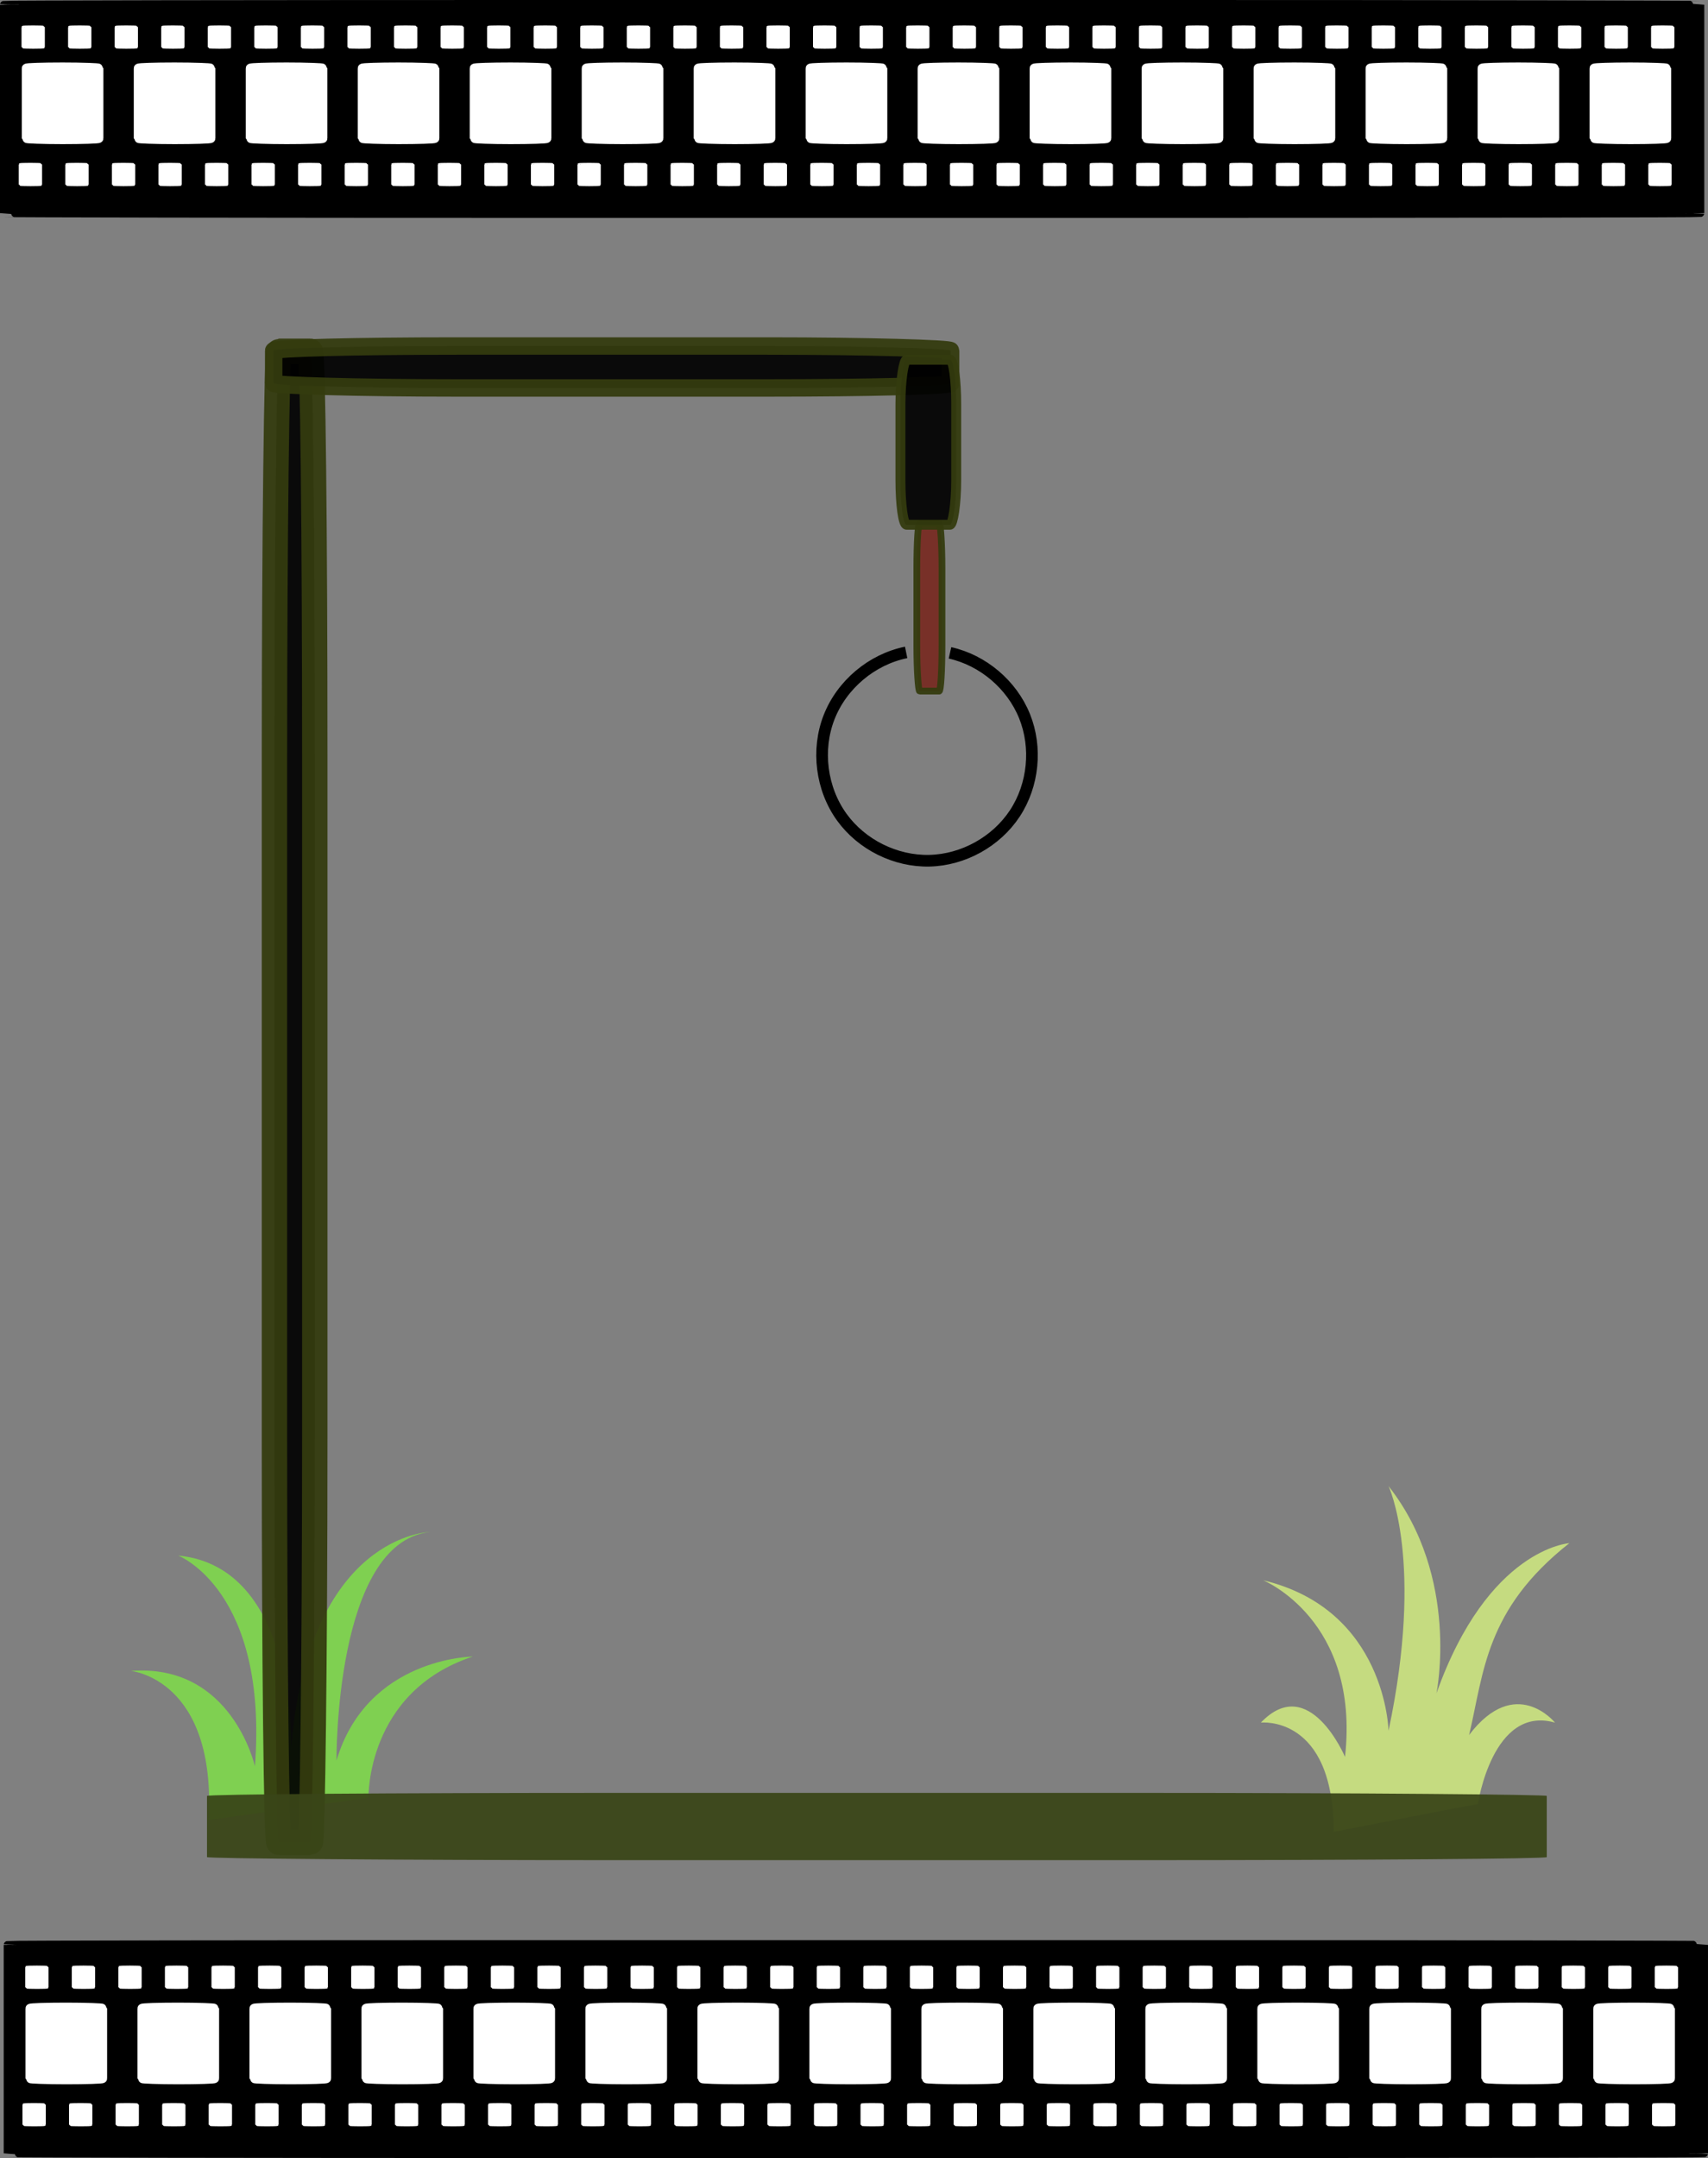
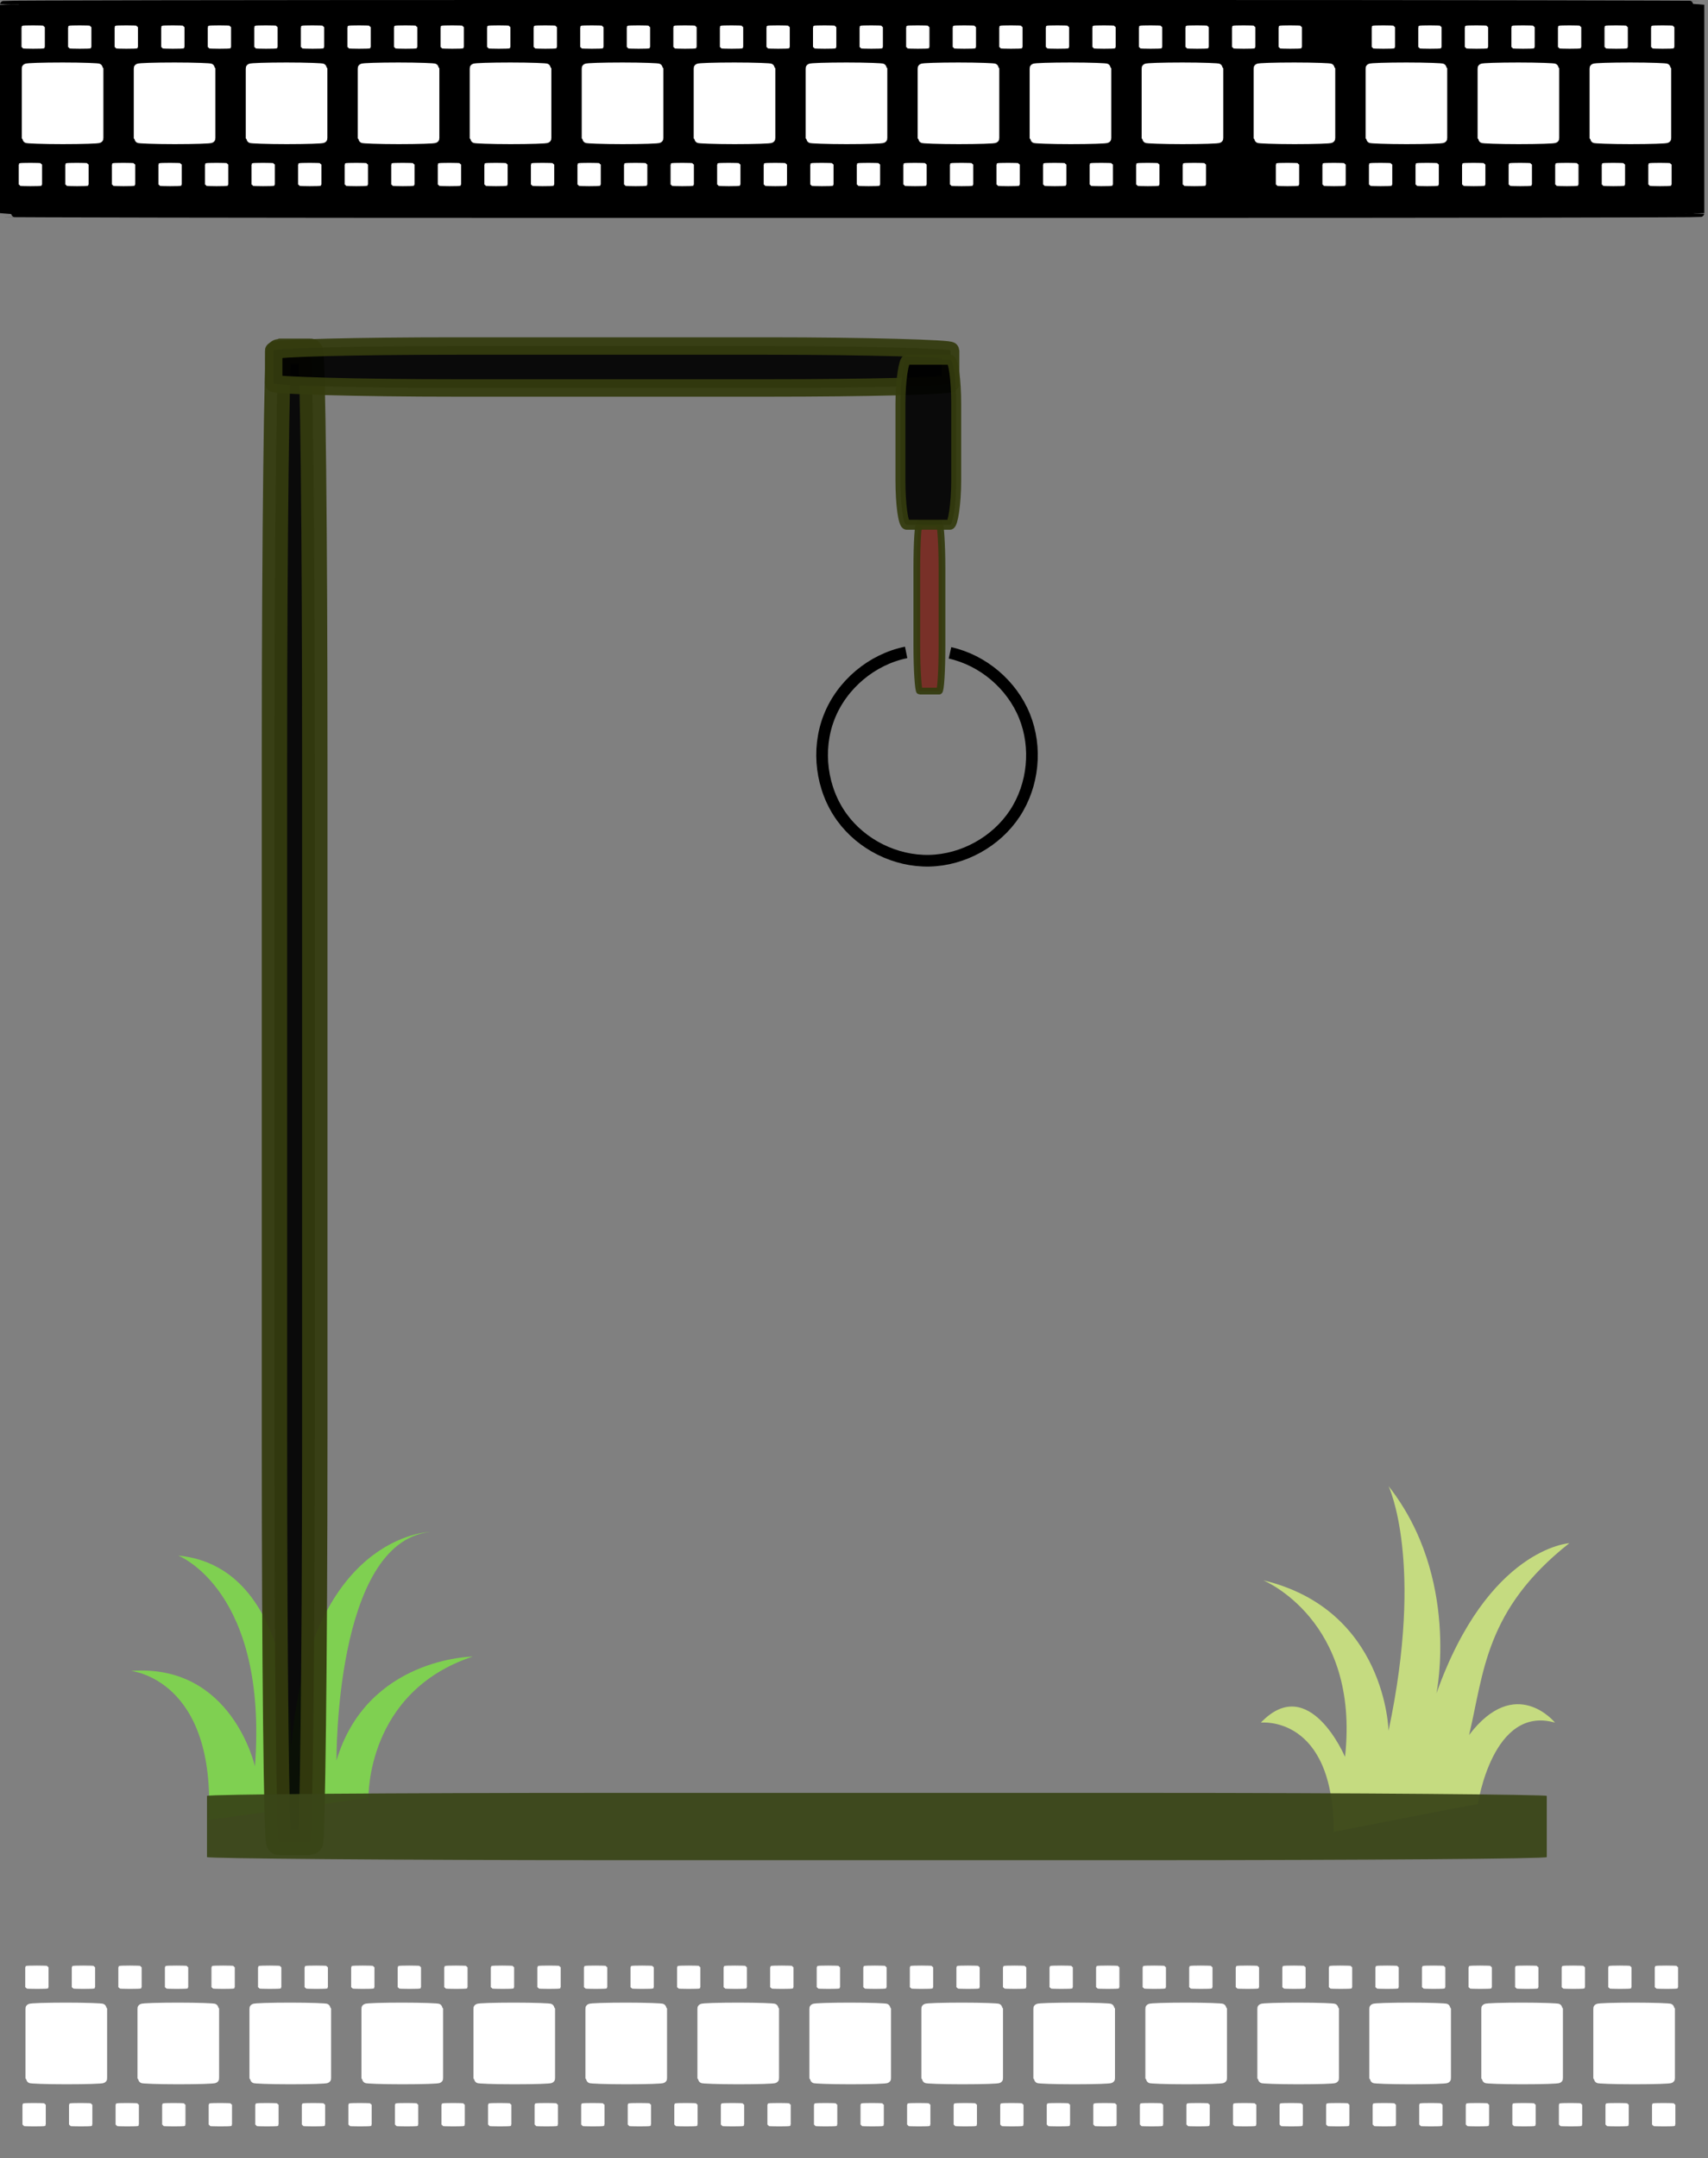
<svg xmlns="http://www.w3.org/2000/svg" xmlns:ns1="http://www.inkscape.org/namespaces/inkscape" xmlns:ns2="http://sodipodi.sourceforge.net/DTD/sodipodi-0.dtd" width="146.499mm" height="185.003mm" viewBox="0 0 146.499 185.003" version="1.1" id="svg21353" ns1:version="0.92.4 (5da689c313, 2019-01-14)" ns2:docname="hangman_start_hollywood.svg">
  <rect x="0" y="0" width="146.499" height="185.003" fill="#808080" stroke="none" />
  <defs id="defs21347">
    <ns1:path-effect effect="spiro" id="path-effect830" is_visible="true" />
    <ns1:path-effect effect="spiro" id="path-effect917" is_visible="true" />
  </defs>
  <ns2:namedview id="base" pagecolor="#ffffff" bordercolor="#666666" borderopacity="1.0" ns1:pageopacity="0.0" ns1:pageshadow="2" ns1:zoom="0.96" ns1:cx="323.46758" ns1:cy="354.64633" ns1:document-units="mm" ns1:current-layer="layer9" showgrid="false" ns1:window-width="1920" ns1:window-height="991" ns1:window-x="-9" ns1:window-y="-9" ns1:window-maximized="1" />
  <g ns1:label="Layer 1" ns1:groupmode="layer" id="layer1" transform="translate(-31.443,-55.156)">
    <g transform="matrix(0.156,0,0,0.105,-172.375,112.144)" id="Leaf_3" style="fill:#7fd051;fill-opacity:1">
      <g id="g6740" style="fill:#7fd051;fill-opacity:1">
        <path ns1:connector-curvature="0" class="st16" d="m 1509.13,925.05 c 0,0 -1.39,-86.47 57.32,-115.29 0,0 -58.09,0.8 -74.91,84.87 0,0 -1.07,-178.01 51.24,-186.55 0,0 -66.61,1.87 -76.22,176.95 0,0 3.38,-148.54 -62.06,-157.73 0,0 49.5,28.29 42.2,172.14 0,0 -12.63,-84.34 -68.15,-77.93 0,0 46.97,6.41 42.7,121.7 z" id="path6738" style="fill:#7fd051;fill-opacity:1" />
      </g>
    </g>
    <g transform="matrix(0.152,0,0,0.131,-71.184,88.642)" id="Leaf_4" style="fill:#c5db80;fill-opacity:1">
      <g id="g6735" style="fill:#c5db80;fill-opacity:1">
        <path ns1:connector-curvature="0" class="st15" d="m 1560.73,754.25 c 0,0 -45.78,3.2 -74.97,98.21 0,0 13.52,-75.8 -27.05,-135.58 0,0 20.28,49.11 0,160.13 0,0 -1.33,-79.27 -70.72,-98.48 0,0 54.71,25.89 46.17,115.56 0,0 -20.25,-55.51 -47.49,-22.42 0,0 41.08,-5.34 41.08,71.53 l 68.95,-15.58 v 0 l 12.42,-2.56 c 0,0 8.3,-65.12 43.53,-53.38 0,0 -22.22,-31.9 -48.47,8.07 v 0 c 8.36,-40.66 8.98,-82 56.55,-125.5 z" id="path6733" style="fill:#c5db80;fill-opacity:1" />
      </g>
    </g>
    <rect style="opacity:1;fill:#000000;fill-opacity:1;stroke:#000000;stroke-width:0.665;stroke-miterlimit:4;stroke-dasharray:none;stroke-opacity:1" id="rect1960" width="145.515" height="18.014" x="31.775" y="55.488" rx="47.1" ry="0.074" />
    <rect style="opacity:1;fill:#ffffff;fill-opacity:1;stroke:#ffffff;stroke-width:0.795;stroke-miterlimit:4;stroke-dasharray:none;stroke-opacity:1" id="rect2575" width="6.205" height="6.205" x="33.709" y="60.91" rx="49.233" ry="0.101" />
    <rect ry="0.101" rx="49.233" y="60.91" x="43.315" height="6.205" width="6.205" id="rect2583" style="opacity:1;fill:#ffffff;fill-opacity:1;stroke:#ffffff;stroke-width:0.795;stroke-miterlimit:4;stroke-dasharray:none;stroke-opacity:1" />
    <rect style="opacity:1;fill:#ffffff;fill-opacity:1;stroke:#ffffff;stroke-width:0.795;stroke-miterlimit:4;stroke-dasharray:none;stroke-opacity:1" id="rect2575-3" width="6.205" height="6.205" x="52.92" y="60.91" rx="49.233" ry="0.101" />
    <rect ry="0.101" rx="49.233" y="60.91" x="62.525" height="6.205" width="6.205" id="rect2583-4" style="opacity:1;fill:#ffffff;fill-opacity:1;stroke:#ffffff;stroke-width:0.795;stroke-miterlimit:4;stroke-dasharray:none;stroke-opacity:1" />
    <rect style="opacity:1;fill:#ffffff;fill-opacity:1;stroke:#ffffff;stroke-width:0.795;stroke-miterlimit:4;stroke-dasharray:none;stroke-opacity:1" id="rect2575-7" width="6.205" height="6.205" x="72.13" y="60.91" rx="49.233" ry="0.101" />
    <rect ry="0.101" rx="49.233" y="60.91" x="81.736" height="6.205" width="6.205" id="rect2583-8" style="opacity:1;fill:#ffffff;fill-opacity:1;stroke:#ffffff;stroke-width:0.795;stroke-miterlimit:4;stroke-dasharray:none;stroke-opacity:1" />
    <rect style="opacity:1;fill:#ffffff;fill-opacity:1;stroke:#ffffff;stroke-width:0.795;stroke-miterlimit:4;stroke-dasharray:none;stroke-opacity:1" id="rect2575-3-3" width="6.205" height="6.205" x="91.341" y="60.91" rx="49.233" ry="0.101" />
    <rect ry="0.101" rx="49.233" y="60.91" x="100.946" height="6.205" width="6.205" id="rect2583-4-4" style="opacity:1;fill:#ffffff;fill-opacity:1;stroke:#ffffff;stroke-width:0.795;stroke-miterlimit:4;stroke-dasharray:none;stroke-opacity:1" />
    <rect style="opacity:1;fill:#ffffff;fill-opacity:1;stroke:#ffffff;stroke-width:0.795;stroke-miterlimit:4;stroke-dasharray:none;stroke-opacity:1" id="rect2575-5" width="6.205" height="6.205" x="110.551" y="60.91" rx="49.233" ry="0.101" />
    <rect ry="0.101" rx="49.233" y="60.91" x="120.157" height="6.205" width="6.205" id="rect2583-3" style="opacity:1;fill:#ffffff;fill-opacity:1;stroke:#ffffff;stroke-width:0.795;stroke-miterlimit:4;stroke-dasharray:none;stroke-opacity:1" />
    <rect style="opacity:1;fill:#ffffff;fill-opacity:1;stroke:#ffffff;stroke-width:0.795;stroke-miterlimit:4;stroke-dasharray:none;stroke-opacity:1" id="rect2575-3-1" width="6.205" height="6.205" x="129.762" y="60.91" rx="49.233" ry="0.101" />
    <rect ry="0.101" rx="49.233" y="60.91" x="139.367" height="6.205" width="6.205" id="rect2583-4-3" style="opacity:1;fill:#ffffff;fill-opacity:1;stroke:#ffffff;stroke-width:0.795;stroke-miterlimit:4;stroke-dasharray:none;stroke-opacity:1" />
    <rect style="opacity:1;fill:#ffffff;fill-opacity:1;stroke:#ffffff;stroke-width:0.795;stroke-miterlimit:4;stroke-dasharray:none;stroke-opacity:1" id="rect2575-5-6" width="6.205" height="6.205" x="148.972" y="60.91" rx="49.233" ry="0.101" />
    <rect ry="0.101" rx="49.233" y="60.91" x="158.578" height="6.205" width="6.205" id="rect2583-3-8" style="opacity:1;fill:#ffffff;fill-opacity:1;stroke:#ffffff;stroke-width:0.795;stroke-miterlimit:4;stroke-dasharray:none;stroke-opacity:1" />
    <rect style="opacity:1;fill:#ffffff;fill-opacity:1;stroke:#ffffff;stroke-width:0.227;stroke-miterlimit:4;stroke-dasharray:none;stroke-opacity:1" id="rect2575-4" width="1.773" height="1.773" x="33.402" y="57.449" rx="14.067" ry="0.029" />
    <rect ry="0.029" rx="14.067" y="57.449" x="37.395" height="1.773" width="1.773" id="rect2583-9" style="opacity:1;fill:#ffffff;fill-opacity:1;stroke:#ffffff;stroke-width:0.227;stroke-miterlimit:4;stroke-dasharray:none;stroke-opacity:1" />
    <rect style="opacity:1;fill:#ffffff;fill-opacity:1;stroke:#ffffff;stroke-width:0.227;stroke-miterlimit:4;stroke-dasharray:none;stroke-opacity:1" id="rect2575-4-3" width="1.773" height="1.773" x="41.389" y="57.449" rx="14.067" ry="0.029" />
    <rect ry="0.029" rx="14.067" y="57.449" x="45.382" height="1.773" width="1.773" id="rect2583-9-3" style="opacity:1;fill:#ffffff;fill-opacity:1;stroke:#ffffff;stroke-width:0.227;stroke-miterlimit:4;stroke-dasharray:none;stroke-opacity:1" />
    <rect style="opacity:1;fill:#ffffff;fill-opacity:1;stroke:#ffffff;stroke-width:0.227;stroke-miterlimit:4;stroke-dasharray:none;stroke-opacity:1" id="rect2575-4-6" width="1.773" height="1.773" x="49.376" y="57.449" rx="14.067" ry="0.029" />
    <rect ry="0.029" rx="14.067" y="57.449" x="53.369" height="1.773" width="1.773" id="rect2583-9-8" style="opacity:1;fill:#ffffff;fill-opacity:1;stroke:#ffffff;stroke-width:0.227;stroke-miterlimit:4;stroke-dasharray:none;stroke-opacity:1" />
    <rect style="opacity:1;fill:#ffffff;fill-opacity:1;stroke:#ffffff;stroke-width:0.227;stroke-miterlimit:4;stroke-dasharray:none;stroke-opacity:1" id="rect2575-4-9" width="1.773" height="1.773" x="65.349" y="57.449" rx="14.067" ry="0.029" />
    <rect ry="0.029" rx="14.067" y="57.449" x="69.343" height="1.773" width="1.773" id="rect2583-9-9" style="opacity:1;fill:#ffffff;fill-opacity:1;stroke:#ffffff;stroke-width:0.227;stroke-miterlimit:4;stroke-dasharray:none;stroke-opacity:1" />
    <rect style="opacity:1;fill:#ffffff;fill-opacity:1;stroke:#ffffff;stroke-width:0.227;stroke-miterlimit:4;stroke-dasharray:none;stroke-opacity:1" id="rect2575-4-2" width="1.773" height="1.773" x="73.336" y="57.449" rx="14.067" ry="0.029" />
    <rect ry="0.029" rx="14.067" y="57.449" x="81.323" height="1.773" width="1.773" id="rect2583-9-39" style="opacity:1;fill:#ffffff;fill-opacity:1;stroke:#ffffff;stroke-width:0.227;stroke-miterlimit:4;stroke-dasharray:none;stroke-opacity:1" />
    <rect style="opacity:1;fill:#ffffff;fill-opacity:1;stroke:#ffffff;stroke-width:0.227;stroke-miterlimit:4;stroke-dasharray:none;stroke-opacity:1" id="rect2575-4-4" width="1.773" height="1.773" x="57.362" y="57.449" rx="14.067" ry="0.029" />
    <rect ry="0.029" rx="14.067" y="57.449" x="61.356" height="1.773" width="1.773" id="rect2583-9-95" style="opacity:1;fill:#ffffff;fill-opacity:1;stroke:#ffffff;stroke-width:0.227;stroke-miterlimit:4;stroke-dasharray:none;stroke-opacity:1" />
    <rect style="opacity:1;fill:#ffffff;fill-opacity:1;stroke:#ffffff;stroke-width:0.227;stroke-miterlimit:4;stroke-dasharray:none;stroke-opacity:1" id="rect2575-4-63" width="1.773" height="1.773" x="85.317" y="57.449" rx="14.067" ry="0.029" />
    <rect ry="0.029" rx="14.067" y="57.449" x="77.33" height="1.773" width="1.773" id="rect2583-9-5" style="opacity:1;fill:#ffffff;fill-opacity:1;stroke:#ffffff;stroke-width:0.227;stroke-miterlimit:4;stroke-dasharray:none;stroke-opacity:1" />
    <rect ry="0.101" rx="49.233" y="60.91" x="168.183" height="6.205" width="6.205" id="rect2583-3-8-7" style="opacity:1;fill:#ffffff;fill-opacity:1;stroke:#ffffff;stroke-width:0.795;stroke-miterlimit:4;stroke-dasharray:none;stroke-opacity:1" />
    <rect style="opacity:1;fill:#ffffff;fill-opacity:1;stroke:#ffffff;stroke-width:0.227;stroke-miterlimit:4;stroke-dasharray:none;stroke-opacity:1" id="rect2575-4-5" width="1.773" height="1.773" x="89.31" y="57.449" rx="14.067" ry="0.029" />
    <rect ry="0.029" rx="14.067" y="57.449" x="93.303" height="1.773" width="1.773" id="rect2583-9-83" style="opacity:1;fill:#ffffff;fill-opacity:1;stroke:#ffffff;stroke-width:0.227;stroke-miterlimit:4;stroke-dasharray:none;stroke-opacity:1" />
    <rect style="opacity:1;fill:#ffffff;fill-opacity:1;stroke:#ffffff;stroke-width:0.227;stroke-miterlimit:4;stroke-dasharray:none;stroke-opacity:1" id="rect2575-4-3-3" width="1.773" height="1.773" x="97.297" y="57.449" rx="14.067" ry="0.029" />
    <rect ry="0.029" rx="14.067" y="57.449" x="101.29" height="1.773" width="1.773" id="rect2583-9-3-5" style="opacity:1;fill:#ffffff;fill-opacity:1;stroke:#ffffff;stroke-width:0.227;stroke-miterlimit:4;stroke-dasharray:none;stroke-opacity:1" />
    <rect style="opacity:1;fill:#ffffff;fill-opacity:1;stroke:#ffffff;stroke-width:0.227;stroke-miterlimit:4;stroke-dasharray:none;stroke-opacity:1" id="rect2575-4-6-6" width="1.773" height="1.773" x="105.284" y="57.449" rx="14.067" ry="0.029" />
    <rect ry="0.029" rx="14.067" y="57.449" x="109.277" height="1.773" width="1.773" id="rect2583-9-8-3" style="opacity:1;fill:#ffffff;fill-opacity:1;stroke:#ffffff;stroke-width:0.227;stroke-miterlimit:4;stroke-dasharray:none;stroke-opacity:1" />
    <rect style="opacity:1;fill:#ffffff;fill-opacity:1;stroke:#ffffff;stroke-width:0.227;stroke-miterlimit:4;stroke-dasharray:none;stroke-opacity:1" id="rect2575-4-9-6" width="1.773" height="1.773" x="121.257" y="57.449" rx="14.067" ry="0.029" />
    <rect ry="0.029" rx="14.067" y="57.449" x="125.251" height="1.773" width="1.773" id="rect2583-9-9-0" style="opacity:1;fill:#ffffff;fill-opacity:1;stroke:#ffffff;stroke-width:0.227;stroke-miterlimit:4;stroke-dasharray:none;stroke-opacity:1" />
    <rect style="opacity:1;fill:#ffffff;fill-opacity:1;stroke:#ffffff;stroke-width:0.227;stroke-miterlimit:4;stroke-dasharray:none;stroke-opacity:1" id="rect2575-4-2-3" width="1.773" height="1.773" x="129.244" y="57.449" rx="14.067" ry="0.029" />
    <rect ry="0.029" rx="14.067" y="57.449" x="137.231" height="1.773" width="1.773" id="rect2583-9-39-2" style="opacity:1;fill:#ffffff;fill-opacity:1;stroke:#ffffff;stroke-width:0.227;stroke-miterlimit:4;stroke-dasharray:none;stroke-opacity:1" />
    <rect style="opacity:1;fill:#ffffff;fill-opacity:1;stroke:#ffffff;stroke-width:0.227;stroke-miterlimit:4;stroke-dasharray:none;stroke-opacity:1" id="rect2575-4-4-5" width="1.773" height="1.773" x="113.271" y="57.449" rx="14.067" ry="0.029" />
    <rect ry="0.029" rx="14.067" y="57.449" x="117.264" height="1.773" width="1.773" id="rect2583-9-95-7" style="opacity:1;fill:#ffffff;fill-opacity:1;stroke:#ffffff;stroke-width:0.227;stroke-miterlimit:4;stroke-dasharray:none;stroke-opacity:1" />
    <rect style="opacity:1;fill:#ffffff;fill-opacity:1;stroke:#ffffff;stroke-width:0.227;stroke-miterlimit:4;stroke-dasharray:none;stroke-opacity:1" id="rect2575-4-63-4" width="1.773" height="1.773" x="141.225" y="57.449" rx="14.067" ry="0.029" />
    <rect ry="0.029" rx="14.067" y="57.449" x="133.238" height="1.773" width="1.773" id="rect2583-9-5-1" style="opacity:1;fill:#ffffff;fill-opacity:1;stroke:#ffffff;stroke-width:0.227;stroke-miterlimit:4;stroke-dasharray:none;stroke-opacity:1" />
-     <rect style="opacity:1;fill:#ffffff;fill-opacity:1;stroke:#ffffff;stroke-width:0.227;stroke-miterlimit:4;stroke-dasharray:none;stroke-opacity:1" id="rect2575-4-39" width="1.773" height="1.773" x="145.218" y="57.449" rx="14.067" ry="0.029" />
    <rect ry="0.029" rx="14.067" y="57.449" x="149.211" height="1.773" width="1.773" id="rect2583-9-81" style="opacity:1;fill:#ffffff;fill-opacity:1;stroke:#ffffff;stroke-width:0.227;stroke-miterlimit:4;stroke-dasharray:none;stroke-opacity:1" />
    <rect style="opacity:1;fill:#ffffff;fill-opacity:1;stroke:#ffffff;stroke-width:0.227;stroke-miterlimit:4;stroke-dasharray:none;stroke-opacity:1" id="rect2575-4-3-5" width="1.773" height="1.773" x="153.205" y="57.449" rx="14.067" ry="0.029" />
    <rect ry="0.029" rx="14.067" y="57.449" x="157.198" height="1.773" width="1.773" id="rect2583-9-3-7" style="opacity:1;fill:#ffffff;fill-opacity:1;stroke:#ffffff;stroke-width:0.227;stroke-miterlimit:4;stroke-dasharray:none;stroke-opacity:1" />
    <rect style="opacity:1;fill:#ffffff;fill-opacity:1;stroke:#ffffff;stroke-width:0.227;stroke-miterlimit:4;stroke-dasharray:none;stroke-opacity:1" id="rect2575-4-6-3" width="1.773" height="1.773" x="161.192" y="57.449" rx="14.067" ry="0.029" />
    <rect ry="0.029" rx="14.067" y="57.449" x="165.185" height="1.773" width="1.773" id="rect2583-9-8-8" style="opacity:1;fill:#ffffff;fill-opacity:1;stroke:#ffffff;stroke-width:0.227;stroke-miterlimit:4;stroke-dasharray:none;stroke-opacity:1" />
    <rect style="opacity:1;fill:#ffffff;fill-opacity:1;stroke:#ffffff;stroke-width:0.227;stroke-miterlimit:4;stroke-dasharray:none;stroke-opacity:1" id="rect2575-4-4-0" width="1.773" height="1.773" x="169.179" y="57.449" rx="14.067" ry="0.029" />
    <rect ry="0.029" rx="14.067" y="57.449" x="173.172" height="1.773" width="1.773" id="rect2583-9-95-6" style="opacity:1;fill:#ffffff;fill-opacity:1;stroke:#ffffff;stroke-width:0.227;stroke-miterlimit:4;stroke-dasharray:none;stroke-opacity:1" />
    <rect style="opacity:1;fill:#ffffff;fill-opacity:1;stroke:#ffffff;stroke-width:0.227;stroke-miterlimit:4;stroke-dasharray:none;stroke-opacity:1" id="rect2575-4-93" width="1.773" height="1.773" x="33.165" y="69.231" rx="14.067" ry="0.029" />
    <rect ry="0.029" rx="14.067" y="69.231" x="37.158" height="1.773" width="1.773" id="rect2583-9-99" style="opacity:1;fill:#ffffff;fill-opacity:1;stroke:#ffffff;stroke-width:0.227;stroke-miterlimit:4;stroke-dasharray:none;stroke-opacity:1" />
    <rect style="opacity:1;fill:#ffffff;fill-opacity:1;stroke:#ffffff;stroke-width:0.227;stroke-miterlimit:4;stroke-dasharray:none;stroke-opacity:1" id="rect2575-4-3-7" width="1.773" height="1.773" x="41.152" y="69.231" rx="14.067" ry="0.029" />
    <rect ry="0.029" rx="14.067" y="69.231" x="45.145" height="1.773" width="1.773" id="rect2583-9-3-0" style="opacity:1;fill:#ffffff;fill-opacity:1;stroke:#ffffff;stroke-width:0.227;stroke-miterlimit:4;stroke-dasharray:none;stroke-opacity:1" />
    <rect style="opacity:1;fill:#ffffff;fill-opacity:1;stroke:#ffffff;stroke-width:0.227;stroke-miterlimit:4;stroke-dasharray:none;stroke-opacity:1" id="rect2575-4-6-9" width="1.773" height="1.773" x="49.139" y="69.231" rx="14.067" ry="0.029" />
    <rect ry="0.029" rx="14.067" y="69.231" x="53.132" height="1.773" width="1.773" id="rect2583-9-8-1" style="opacity:1;fill:#ffffff;fill-opacity:1;stroke:#ffffff;stroke-width:0.227;stroke-miterlimit:4;stroke-dasharray:none;stroke-opacity:1" />
    <rect style="opacity:1;fill:#ffffff;fill-opacity:1;stroke:#ffffff;stroke-width:0.227;stroke-miterlimit:4;stroke-dasharray:none;stroke-opacity:1" id="rect2575-4-9-5" width="1.773" height="1.773" x="65.112" y="69.231" rx="14.067" ry="0.029" />
    <rect ry="0.029" rx="14.067" y="69.231" x="69.106" height="1.773" width="1.773" id="rect2583-9-9-5" style="opacity:1;fill:#ffffff;fill-opacity:1;stroke:#ffffff;stroke-width:0.227;stroke-miterlimit:4;stroke-dasharray:none;stroke-opacity:1" />
    <rect style="opacity:1;fill:#ffffff;fill-opacity:1;stroke:#ffffff;stroke-width:0.227;stroke-miterlimit:4;stroke-dasharray:none;stroke-opacity:1" id="rect2575-4-2-2" width="1.773" height="1.773" x="73.099" y="69.231" rx="14.067" ry="0.029" />
    <rect ry="0.029" rx="14.067" y="69.231" x="81.086" height="1.773" width="1.773" id="rect2583-9-39-0" style="opacity:1;fill:#ffffff;fill-opacity:1;stroke:#ffffff;stroke-width:0.227;stroke-miterlimit:4;stroke-dasharray:none;stroke-opacity:1" />
    <rect style="opacity:1;fill:#ffffff;fill-opacity:1;stroke:#ffffff;stroke-width:0.227;stroke-miterlimit:4;stroke-dasharray:none;stroke-opacity:1" id="rect2575-4-4-9" width="1.773" height="1.773" x="57.125" y="69.231" rx="14.067" ry="0.029" />
    <rect ry="0.029" rx="14.067" y="69.231" x="61.119" height="1.773" width="1.773" id="rect2583-9-95-4" style="opacity:1;fill:#ffffff;fill-opacity:1;stroke:#ffffff;stroke-width:0.227;stroke-miterlimit:4;stroke-dasharray:none;stroke-opacity:1" />
    <rect style="opacity:1;fill:#ffffff;fill-opacity:1;stroke:#ffffff;stroke-width:0.227;stroke-miterlimit:4;stroke-dasharray:none;stroke-opacity:1" id="rect2575-4-63-1" width="1.773" height="1.773" x="85.079" y="69.231" rx="14.067" ry="0.029" />
    <rect ry="0.029" rx="14.067" y="69.231" x="77.093" height="1.773" width="1.773" id="rect2583-9-5-8" style="opacity:1;fill:#ffffff;fill-opacity:1;stroke:#ffffff;stroke-width:0.227;stroke-miterlimit:4;stroke-dasharray:none;stroke-opacity:1" />
    <rect style="opacity:1;fill:#ffffff;fill-opacity:1;stroke:#ffffff;stroke-width:0.227;stroke-miterlimit:4;stroke-dasharray:none;stroke-opacity:1" id="rect2575-4-5-7" width="1.773" height="1.773" x="89.073" y="69.231" rx="14.067" ry="0.029" />
    <rect ry="0.029" rx="14.067" y="69.231" x="93.066" height="1.773" width="1.773" id="rect2583-9-83-8" style="opacity:1;fill:#ffffff;fill-opacity:1;stroke:#ffffff;stroke-width:0.227;stroke-miterlimit:4;stroke-dasharray:none;stroke-opacity:1" />
    <rect style="opacity:1;fill:#ffffff;fill-opacity:1;stroke:#ffffff;stroke-width:0.227;stroke-miterlimit:4;stroke-dasharray:none;stroke-opacity:1" id="rect2575-4-3-3-1" width="1.773" height="1.773" x="97.06" y="69.231" rx="14.067" ry="0.029" />
    <rect ry="0.029" rx="14.067" y="69.231" x="101.053" height="1.773" width="1.773" id="rect2583-9-3-5-8" style="opacity:1;fill:#ffffff;fill-opacity:1;stroke:#ffffff;stroke-width:0.227;stroke-miterlimit:4;stroke-dasharray:none;stroke-opacity:1" />
    <rect style="opacity:1;fill:#ffffff;fill-opacity:1;stroke:#ffffff;stroke-width:0.227;stroke-miterlimit:4;stroke-dasharray:none;stroke-opacity:1" id="rect2575-4-6-6-9" width="1.773" height="1.773" x="105.047" y="69.231" rx="14.067" ry="0.029" />
    <rect ry="0.029" rx="14.067" y="69.231" x="109.04" height="1.773" width="1.773" id="rect2583-9-8-3-3" style="opacity:1;fill:#ffffff;fill-opacity:1;stroke:#ffffff;stroke-width:0.227;stroke-miterlimit:4;stroke-dasharray:none;stroke-opacity:1" />
    <rect style="opacity:1;fill:#ffffff;fill-opacity:1;stroke:#ffffff;stroke-width:0.227;stroke-miterlimit:4;stroke-dasharray:none;stroke-opacity:1" id="rect2575-4-9-6-0" width="1.773" height="1.773" x="121.02" y="69.231" rx="14.067" ry="0.029" />
    <rect ry="0.029" rx="14.067" y="69.231" x="125.014" height="1.773" width="1.773" id="rect2583-9-9-0-4" style="opacity:1;fill:#ffffff;fill-opacity:1;stroke:#ffffff;stroke-width:0.227;stroke-miterlimit:4;stroke-dasharray:none;stroke-opacity:1" />
    <rect style="opacity:1;fill:#ffffff;fill-opacity:1;stroke:#ffffff;stroke-width:0.227;stroke-miterlimit:4;stroke-dasharray:none;stroke-opacity:1" id="rect2575-4-2-3-3" width="1.773" height="1.773" x="129.007" y="69.231" rx="14.067" ry="0.029" />
-     <rect ry="0.029" rx="14.067" y="69.231" x="136.994" height="1.773" width="1.773" id="rect2583-9-39-2-4" style="opacity:1;fill:#ffffff;fill-opacity:1;stroke:#ffffff;stroke-width:0.227;stroke-miterlimit:4;stroke-dasharray:none;stroke-opacity:1" />
    <rect style="opacity:1;fill:#ffffff;fill-opacity:1;stroke:#ffffff;stroke-width:0.227;stroke-miterlimit:4;stroke-dasharray:none;stroke-opacity:1" id="rect2575-4-4-5-5" width="1.773" height="1.773" x="113.034" y="69.231" rx="14.067" ry="0.029" />
    <rect ry="0.029" rx="14.067" y="69.231" x="117.027" height="1.773" width="1.773" id="rect2583-9-95-7-3" style="opacity:1;fill:#ffffff;fill-opacity:1;stroke:#ffffff;stroke-width:0.227;stroke-miterlimit:4;stroke-dasharray:none;stroke-opacity:1" />
    <rect style="opacity:1;fill:#ffffff;fill-opacity:1;stroke:#ffffff;stroke-width:0.227;stroke-miterlimit:4;stroke-dasharray:none;stroke-opacity:1" id="rect2575-4-63-4-7" width="1.773" height="1.773" x="140.988" y="69.231" rx="14.067" ry="0.029" />
    <rect ry="0.029" rx="14.067" y="69.231" x="133.001" height="1.773" width="1.773" id="rect2583-9-5-1-0" style="opacity:1;fill:#ffffff;fill-opacity:1;stroke:#ffffff;stroke-width:0.227;stroke-miterlimit:4;stroke-dasharray:none;stroke-opacity:1" />
    <rect style="opacity:1;fill:#ffffff;fill-opacity:1;stroke:#ffffff;stroke-width:0.227;stroke-miterlimit:4;stroke-dasharray:none;stroke-opacity:1" id="rect2575-4-39-1" width="1.773" height="1.773" x="144.981" y="69.231" rx="14.067" ry="0.029" />
    <rect ry="0.029" rx="14.067" y="69.231" x="148.974" height="1.773" width="1.773" id="rect2583-9-81-8" style="opacity:1;fill:#ffffff;fill-opacity:1;stroke:#ffffff;stroke-width:0.227;stroke-miterlimit:4;stroke-dasharray:none;stroke-opacity:1" />
    <rect style="opacity:1;fill:#ffffff;fill-opacity:1;stroke:#ffffff;stroke-width:0.227;stroke-miterlimit:4;stroke-dasharray:none;stroke-opacity:1" id="rect2575-4-3-5-2" width="1.773" height="1.773" x="152.968" y="69.231" rx="14.067" ry="0.029" />
    <rect ry="0.029" rx="14.067" y="69.231" x="156.961" height="1.773" width="1.773" id="rect2583-9-3-7-5" style="opacity:1;fill:#ffffff;fill-opacity:1;stroke:#ffffff;stroke-width:0.227;stroke-miterlimit:4;stroke-dasharray:none;stroke-opacity:1" />
    <rect style="opacity:1;fill:#ffffff;fill-opacity:1;stroke:#ffffff;stroke-width:0.227;stroke-miterlimit:4;stroke-dasharray:none;stroke-opacity:1" id="rect2575-4-6-3-2" width="1.773" height="1.773" x="160.955" y="69.231" rx="14.067" ry="0.029" />
    <rect ry="0.029" rx="14.067" y="69.231" x="164.948" height="1.773" width="1.773" id="rect2583-9-8-8-9" style="opacity:1;fill:#ffffff;fill-opacity:1;stroke:#ffffff;stroke-width:0.227;stroke-miterlimit:4;stroke-dasharray:none;stroke-opacity:1" />
    <rect style="opacity:1;fill:#ffffff;fill-opacity:1;stroke:#ffffff;stroke-width:0.227;stroke-miterlimit:4;stroke-dasharray:none;stroke-opacity:1" id="rect2575-4-4-0-5" width="1.773" height="1.773" x="168.942" y="69.231" rx="14.067" ry="0.029" />
    <rect ry="0.029" rx="14.067" y="69.231" x="172.935" height="1.773" width="1.773" id="rect2583-9-95-6-7" style="opacity:1;fill:#ffffff;fill-opacity:1;stroke:#ffffff;stroke-width:0.227;stroke-miterlimit:4;stroke-dasharray:none;stroke-opacity:1" />
  </g>
  <g ns1:groupmode="layer" id="layer9" ns1:label="Layer 2" transform="translate(-31.443,-55.156)">
    <path style="fill:none;stroke:#000000;stroke-width:1;stroke-linecap:butt;stroke-linejoin:miter;stroke-miterlimit:4;stroke-dasharray:none;stroke-opacity:1" d="m -56.308,114.801 c 2.836,0.635 5.303,2.728 6.392,5.422 1.089,2.694 0.769,5.914 -0.829,8.341 -1.598,2.427 -4.43,3.993 -7.335,4.057 -2.905,0.064 -5.803,-1.376 -7.506,-3.731 -1.76,-2.433 -2.186,-5.771 -1.094,-8.568 1.092,-2.797 3.669,-4.963 6.611,-5.559" id="path915" ns1:connector-curvature="0" ns1:path-effect="#path-effect917" ns1:original-d="m -56.307723,114.80118 c -3.09227,4.6958 -6.184802,9.39187 -9.277599,14.0882 -3.092797,4.69633 4.715931,-9.43074 5.517433,-14.12654" transform="translate(169.234,-3.678)" ns2:nodetypes="csc" />
    <rect style="opacity:0.944;fill:#782a21;fill-opacity:0.976;stroke:#343b0e;stroke-width:0.578;stroke-miterlimit:4;stroke-dasharray:none;stroke-opacity:0.992" id="rect853-9-0-2" width="14.422" height="2.158" x="99.98" y="110.081" rx="3.903" ry="0.24" transform="matrix(0,1,1,0,0,0)" />
    <rect style="opacity:0.944;fill:#000000;fill-opacity:0.976;stroke:#343b0e;stroke-width:2.177;stroke-miterlimit:4;stroke-dasharray:none;stroke-opacity:0.992" id="rect853-9" width="127.823" height="3.459" x="85.271" y="-58.443" rx="34.596" ry="0.384" transform="rotate(90)" />
    <rect style="opacity:0.944;fill:#000000;fill-opacity:0.976;stroke:#343b0e;stroke-width:1.496;stroke-miterlimit:4;stroke-dasharray:none;stroke-opacity:0.992" id="rect853-5" width="58.065" height="3.596" x="54.916" y="84.819" rx="15.716" ry="0.4" />
    <rect style="opacity:0.944;fill:#000000;fill-opacity:0.976;stroke:#343b0e;stroke-width:0.852;stroke-miterlimit:4;stroke-dasharray:none;stroke-opacity:0.992" id="rect853-9-0" width="14.148" height="4.784" x="85.993" y="-113.459" rx="3.829" ry="0.532" transform="rotate(90)" />
    <rect style="opacity:0.944;fill:#3a4518;fill-opacity:0.996;stroke:none;stroke-width:1.749;stroke-linecap:square;stroke-linejoin:miter;stroke-miterlimit:4;stroke-dasharray:none;stroke-opacity:0.992" id="rect853" width="114.915" height="5.767" x="49.198" y="208.855" rx="35.052" ry="0.261" />
-     <rect style="opacity:1;fill:#000000;fill-opacity:1;stroke:#000000;stroke-width:0.665;stroke-miterlimit:4;stroke-dasharray:none;stroke-opacity:1" id="rect1960-9" width="145.515" height="18.014" x="32.094" y="221.812" rx="47.1" ry="0.074" />
    <rect style="opacity:1;fill:#ffffff;fill-opacity:1;stroke:#ffffff;stroke-width:0.795;stroke-miterlimit:4;stroke-dasharray:none;stroke-opacity:1" id="rect2575-2" width="6.205" height="6.205" x="34.028" y="227.233" rx="49.233" ry="0.101" />
    <rect ry="0.101" rx="49.233" y="227.233" x="43.633" height="6.205" width="6.205" id="rect2583-1" style="opacity:1;fill:#ffffff;fill-opacity:1;stroke:#ffffff;stroke-width:0.795;stroke-miterlimit:4;stroke-dasharray:none;stroke-opacity:1" />
    <rect style="opacity:1;fill:#ffffff;fill-opacity:1;stroke:#ffffff;stroke-width:0.795;stroke-miterlimit:4;stroke-dasharray:none;stroke-opacity:1" id="rect2575-3-0" width="6.205" height="6.205" x="53.238" y="227.233" rx="49.233" ry="0.101" />
    <rect ry="0.101" rx="49.233" y="227.233" x="62.844" height="6.205" width="6.205" id="rect2583-4-0" style="opacity:1;fill:#ffffff;fill-opacity:1;stroke:#ffffff;stroke-width:0.795;stroke-miterlimit:4;stroke-dasharray:none;stroke-opacity:1" />
    <rect style="opacity:1;fill:#ffffff;fill-opacity:1;stroke:#ffffff;stroke-width:0.795;stroke-miterlimit:4;stroke-dasharray:none;stroke-opacity:1" id="rect2575-7-0" width="6.205" height="6.205" x="72.449" y="227.233" rx="49.233" ry="0.101" />
    <rect ry="0.101" rx="49.233" y="227.233" x="82.054" height="6.205" width="6.205" id="rect2583-8-6" style="opacity:1;fill:#ffffff;fill-opacity:1;stroke:#ffffff;stroke-width:0.795;stroke-miterlimit:4;stroke-dasharray:none;stroke-opacity:1" />
    <rect style="opacity:1;fill:#ffffff;fill-opacity:1;stroke:#ffffff;stroke-width:0.795;stroke-miterlimit:4;stroke-dasharray:none;stroke-opacity:1" id="rect2575-3-3-8" width="6.205" height="6.205" x="91.66" y="227.233" rx="49.233" ry="0.101" />
    <rect ry="0.101" rx="49.233" y="227.233" x="101.265" height="6.205" width="6.205" id="rect2583-4-4-2" style="opacity:1;fill:#ffffff;fill-opacity:1;stroke:#ffffff;stroke-width:0.795;stroke-miterlimit:4;stroke-dasharray:none;stroke-opacity:1" />
    <rect style="opacity:1;fill:#ffffff;fill-opacity:1;stroke:#ffffff;stroke-width:0.795;stroke-miterlimit:4;stroke-dasharray:none;stroke-opacity:1" id="rect2575-5-3" width="6.205" height="6.205" x="110.87" y="227.233" rx="49.233" ry="0.101" />
    <rect ry="0.101" rx="49.233" y="227.233" x="120.475" height="6.205" width="6.205" id="rect2583-3-5" style="opacity:1;fill:#ffffff;fill-opacity:1;stroke:#ffffff;stroke-width:0.795;stroke-miterlimit:4;stroke-dasharray:none;stroke-opacity:1" />
    <rect style="opacity:1;fill:#ffffff;fill-opacity:1;stroke:#ffffff;stroke-width:0.795;stroke-miterlimit:4;stroke-dasharray:none;stroke-opacity:1" id="rect2575-3-1-5" width="6.205" height="6.205" x="130.081" y="227.233" rx="49.233" ry="0.101" />
    <rect ry="0.101" rx="49.233" y="227.233" x="139.686" height="6.205" width="6.205" id="rect2583-4-3-6" style="opacity:1;fill:#ffffff;fill-opacity:1;stroke:#ffffff;stroke-width:0.795;stroke-miterlimit:4;stroke-dasharray:none;stroke-opacity:1" />
    <rect style="opacity:1;fill:#ffffff;fill-opacity:1;stroke:#ffffff;stroke-width:0.795;stroke-miterlimit:4;stroke-dasharray:none;stroke-opacity:1" id="rect2575-5-6-9" width="6.205" height="6.205" x="149.291" y="227.233" rx="49.233" ry="0.101" />
    <rect ry="0.101" rx="49.233" y="227.233" x="158.896" height="6.205" width="6.205" id="rect2583-3-8-2" style="opacity:1;fill:#ffffff;fill-opacity:1;stroke:#ffffff;stroke-width:0.795;stroke-miterlimit:4;stroke-dasharray:none;stroke-opacity:1" />
    <rect style="opacity:1;fill:#ffffff;fill-opacity:1;stroke:#ffffff;stroke-width:0.227;stroke-miterlimit:4;stroke-dasharray:none;stroke-opacity:1" id="rect2575-4-1" width="1.773" height="1.773" x="33.721" y="223.772" rx="14.067" ry="0.029" />
    <rect ry="0.029" rx="14.067" y="223.772" x="37.714" height="1.773" width="1.773" id="rect2583-9-812" style="opacity:1;fill:#ffffff;fill-opacity:1;stroke:#ffffff;stroke-width:0.227;stroke-miterlimit:4;stroke-dasharray:none;stroke-opacity:1" />
    <rect style="opacity:1;fill:#ffffff;fill-opacity:1;stroke:#ffffff;stroke-width:0.227;stroke-miterlimit:4;stroke-dasharray:none;stroke-opacity:1" id="rect2575-4-3-6" width="1.773" height="1.773" x="41.707" y="223.772" rx="14.067" ry="0.029" />
    <rect ry="0.029" rx="14.067" y="223.772" x="45.701" height="1.773" width="1.773" id="rect2583-9-3-56" style="opacity:1;fill:#ffffff;fill-opacity:1;stroke:#ffffff;stroke-width:0.227;stroke-miterlimit:4;stroke-dasharray:none;stroke-opacity:1" />
    <rect style="opacity:1;fill:#ffffff;fill-opacity:1;stroke:#ffffff;stroke-width:0.227;stroke-miterlimit:4;stroke-dasharray:none;stroke-opacity:1" id="rect2575-4-6-5" width="1.773" height="1.773" x="49.694" y="223.772" rx="14.067" ry="0.029" />
    <rect ry="0.029" rx="14.067" y="223.772" x="53.688" height="1.773" width="1.773" id="rect2583-9-8-4" style="opacity:1;fill:#ffffff;fill-opacity:1;stroke:#ffffff;stroke-width:0.227;stroke-miterlimit:4;stroke-dasharray:none;stroke-opacity:1" />
    <rect style="opacity:1;fill:#ffffff;fill-opacity:1;stroke:#ffffff;stroke-width:0.227;stroke-miterlimit:4;stroke-dasharray:none;stroke-opacity:1" id="rect2575-4-9-4" width="1.773" height="1.773" x="65.668" y="223.772" rx="14.067" ry="0.029" />
    <rect ry="0.029" rx="14.067" y="223.772" x="69.661" height="1.773" width="1.773" id="rect2583-9-9-1" style="opacity:1;fill:#ffffff;fill-opacity:1;stroke:#ffffff;stroke-width:0.227;stroke-miterlimit:4;stroke-dasharray:none;stroke-opacity:1" />
    <rect style="opacity:1;fill:#ffffff;fill-opacity:1;stroke:#ffffff;stroke-width:0.227;stroke-miterlimit:4;stroke-dasharray:none;stroke-opacity:1" id="rect2575-4-2-8" width="1.773" height="1.773" x="73.655" y="223.772" rx="14.067" ry="0.029" />
    <rect ry="0.029" rx="14.067" y="223.772" x="81.642" height="1.773" width="1.773" id="rect2583-9-39-9" style="opacity:1;fill:#ffffff;fill-opacity:1;stroke:#ffffff;stroke-width:0.227;stroke-miterlimit:4;stroke-dasharray:none;stroke-opacity:1" />
    <rect style="opacity:1;fill:#ffffff;fill-opacity:1;stroke:#ffffff;stroke-width:0.227;stroke-miterlimit:4;stroke-dasharray:none;stroke-opacity:1" id="rect2575-4-4-6" width="1.773" height="1.773" x="57.681" y="223.772" rx="14.067" ry="0.029" />
    <rect ry="0.029" rx="14.067" y="223.772" x="61.675" height="1.773" width="1.773" id="rect2583-9-95-3" style="opacity:1;fill:#ffffff;fill-opacity:1;stroke:#ffffff;stroke-width:0.227;stroke-miterlimit:4;stroke-dasharray:none;stroke-opacity:1" />
    <rect style="opacity:1;fill:#ffffff;fill-opacity:1;stroke:#ffffff;stroke-width:0.227;stroke-miterlimit:4;stroke-dasharray:none;stroke-opacity:1" id="rect2575-4-63-6" width="1.773" height="1.773" x="85.635" y="223.772" rx="14.067" ry="0.029" />
    <rect ry="0.029" rx="14.067" y="223.772" x="77.648" height="1.773" width="1.773" id="rect2583-9-5-9" style="opacity:1;fill:#ffffff;fill-opacity:1;stroke:#ffffff;stroke-width:0.227;stroke-miterlimit:4;stroke-dasharray:none;stroke-opacity:1" />
    <rect ry="0.101" rx="49.233" y="227.233" x="168.502" height="6.205" width="6.205" id="rect2583-3-8-7-7" style="opacity:1;fill:#ffffff;fill-opacity:1;stroke:#ffffff;stroke-width:0.795;stroke-miterlimit:4;stroke-dasharray:none;stroke-opacity:1" />
    <rect style="opacity:1;fill:#ffffff;fill-opacity:1;stroke:#ffffff;stroke-width:0.227;stroke-miterlimit:4;stroke-dasharray:none;stroke-opacity:1" id="rect2575-4-5-1" width="1.773" height="1.773" x="89.629" y="223.772" rx="14.067" ry="0.029" />
    <rect ry="0.029" rx="14.067" y="223.772" x="93.622" height="1.773" width="1.773" id="rect2583-9-83-6" style="opacity:1;fill:#ffffff;fill-opacity:1;stroke:#ffffff;stroke-width:0.227;stroke-miterlimit:4;stroke-dasharray:none;stroke-opacity:1" />
    <rect style="opacity:1;fill:#ffffff;fill-opacity:1;stroke:#ffffff;stroke-width:0.227;stroke-miterlimit:4;stroke-dasharray:none;stroke-opacity:1" id="rect2575-4-3-3-2" width="1.773" height="1.773" x="97.615" y="223.772" rx="14.067" ry="0.029" />
    <rect ry="0.029" rx="14.067" y="223.772" x="101.609" height="1.773" width="1.773" id="rect2583-9-3-5-4" style="opacity:1;fill:#ffffff;fill-opacity:1;stroke:#ffffff;stroke-width:0.227;stroke-miterlimit:4;stroke-dasharray:none;stroke-opacity:1" />
    <rect style="opacity:1;fill:#ffffff;fill-opacity:1;stroke:#ffffff;stroke-width:0.227;stroke-miterlimit:4;stroke-dasharray:none;stroke-opacity:1" id="rect2575-4-6-6-0" width="1.773" height="1.773" x="105.602" y="223.772" rx="14.067" ry="0.029" />
    <rect ry="0.029" rx="14.067" y="223.772" x="109.596" height="1.773" width="1.773" id="rect2583-9-8-3-0" style="opacity:1;fill:#ffffff;fill-opacity:1;stroke:#ffffff;stroke-width:0.227;stroke-miterlimit:4;stroke-dasharray:none;stroke-opacity:1" />
    <rect style="opacity:1;fill:#ffffff;fill-opacity:1;stroke:#ffffff;stroke-width:0.227;stroke-miterlimit:4;stroke-dasharray:none;stroke-opacity:1" id="rect2575-4-9-6-7" width="1.773" height="1.773" x="121.576" y="223.772" rx="14.067" ry="0.029" />
    <rect ry="0.029" rx="14.067" y="223.772" x="125.569" height="1.773" width="1.773" id="rect2583-9-9-0-8" style="opacity:1;fill:#ffffff;fill-opacity:1;stroke:#ffffff;stroke-width:0.227;stroke-miterlimit:4;stroke-dasharray:none;stroke-opacity:1" />
    <rect style="opacity:1;fill:#ffffff;fill-opacity:1;stroke:#ffffff;stroke-width:0.227;stroke-miterlimit:4;stroke-dasharray:none;stroke-opacity:1" id="rect2575-4-2-3-6" width="1.773" height="1.773" x="129.563" y="223.772" rx="14.067" ry="0.029" />
    <rect ry="0.029" rx="14.067" y="223.772" x="137.55" height="1.773" width="1.773" id="rect2583-9-39-2-9" style="opacity:1;fill:#ffffff;fill-opacity:1;stroke:#ffffff;stroke-width:0.227;stroke-miterlimit:4;stroke-dasharray:none;stroke-opacity:1" />
    <rect style="opacity:1;fill:#ffffff;fill-opacity:1;stroke:#ffffff;stroke-width:0.227;stroke-miterlimit:4;stroke-dasharray:none;stroke-opacity:1" id="rect2575-4-4-5-7" width="1.773" height="1.773" x="113.589" y="223.772" rx="14.067" ry="0.029" />
    <rect ry="0.029" rx="14.067" y="223.772" x="117.583" height="1.773" width="1.773" id="rect2583-9-95-7-5" style="opacity:1;fill:#ffffff;fill-opacity:1;stroke:#ffffff;stroke-width:0.227;stroke-miterlimit:4;stroke-dasharray:none;stroke-opacity:1" />
    <rect style="opacity:1;fill:#ffffff;fill-opacity:1;stroke:#ffffff;stroke-width:0.227;stroke-miterlimit:4;stroke-dasharray:none;stroke-opacity:1" id="rect2575-4-63-4-1" width="1.773" height="1.773" x="141.543" y="223.772" rx="14.067" ry="0.029" />
    <rect ry="0.029" rx="14.067" y="223.772" x="133.556" height="1.773" width="1.773" id="rect2583-9-5-1-4" style="opacity:1;fill:#ffffff;fill-opacity:1;stroke:#ffffff;stroke-width:0.227;stroke-miterlimit:4;stroke-dasharray:none;stroke-opacity:1" />
    <rect style="opacity:1;fill:#ffffff;fill-opacity:1;stroke:#ffffff;stroke-width:0.227;stroke-miterlimit:4;stroke-dasharray:none;stroke-opacity:1" id="rect2575-4-39-8" width="1.773" height="1.773" x="145.537" y="223.772" rx="14.067" ry="0.029" />
    <rect ry="0.029" rx="14.067" y="223.772" x="149.53" height="1.773" width="1.773" id="rect2583-9-81-3" style="opacity:1;fill:#ffffff;fill-opacity:1;stroke:#ffffff;stroke-width:0.227;stroke-miterlimit:4;stroke-dasharray:none;stroke-opacity:1" />
    <rect style="opacity:1;fill:#ffffff;fill-opacity:1;stroke:#ffffff;stroke-width:0.227;stroke-miterlimit:4;stroke-dasharray:none;stroke-opacity:1" id="rect2575-4-3-5-6" width="1.773" height="1.773" x="153.524" y="223.772" rx="14.067" ry="0.029" />
    <rect ry="0.029" rx="14.067" y="223.772" x="157.517" height="1.773" width="1.773" id="rect2583-9-3-7-1" style="opacity:1;fill:#ffffff;fill-opacity:1;stroke:#ffffff;stroke-width:0.227;stroke-miterlimit:4;stroke-dasharray:none;stroke-opacity:1" />
    <rect style="opacity:1;fill:#ffffff;fill-opacity:1;stroke:#ffffff;stroke-width:0.227;stroke-miterlimit:4;stroke-dasharray:none;stroke-opacity:1" id="rect2575-4-6-3-9" width="1.773" height="1.773" x="161.51" y="223.772" rx="14.067" ry="0.029" />
    <rect ry="0.029" rx="14.067" y="223.772" x="165.504" height="1.773" width="1.773" id="rect2583-9-8-8-7" style="opacity:1;fill:#ffffff;fill-opacity:1;stroke:#ffffff;stroke-width:0.227;stroke-miterlimit:4;stroke-dasharray:none;stroke-opacity:1" />
    <rect style="opacity:1;fill:#ffffff;fill-opacity:1;stroke:#ffffff;stroke-width:0.227;stroke-miterlimit:4;stroke-dasharray:none;stroke-opacity:1" id="rect2575-4-4-0-1" width="1.773" height="1.773" x="169.497" y="223.772" rx="14.067" ry="0.029" />
    <rect ry="0.029" rx="14.067" y="223.772" x="173.491" height="1.773" width="1.773" id="rect2583-9-95-6-1" style="opacity:1;fill:#ffffff;fill-opacity:1;stroke:#ffffff;stroke-width:0.227;stroke-miterlimit:4;stroke-dasharray:none;stroke-opacity:1" />
    <rect style="opacity:1;fill:#ffffff;fill-opacity:1;stroke:#ffffff;stroke-width:0.227;stroke-miterlimit:4;stroke-dasharray:none;stroke-opacity:1" id="rect2575-4-93-3" width="1.773" height="1.773" x="33.483" y="235.555" rx="14.067" ry="0.029" />
    <rect ry="0.029" rx="14.067" y="235.555" x="37.477" height="1.773" width="1.773" id="rect2583-9-99-2" style="opacity:1;fill:#ffffff;fill-opacity:1;stroke:#ffffff;stroke-width:0.227;stroke-miterlimit:4;stroke-dasharray:none;stroke-opacity:1" />
    <rect style="opacity:1;fill:#ffffff;fill-opacity:1;stroke:#ffffff;stroke-width:0.227;stroke-miterlimit:4;stroke-dasharray:none;stroke-opacity:1" id="rect2575-4-3-7-3" width="1.773" height="1.773" x="41.47" y="235.555" rx="14.067" ry="0.029" />
    <rect ry="0.029" rx="14.067" y="235.555" x="45.464" height="1.773" width="1.773" id="rect2583-9-3-0-1" style="opacity:1;fill:#ffffff;fill-opacity:1;stroke:#ffffff;stroke-width:0.227;stroke-miterlimit:4;stroke-dasharray:none;stroke-opacity:1" />
    <rect style="opacity:1;fill:#ffffff;fill-opacity:1;stroke:#ffffff;stroke-width:0.227;stroke-miterlimit:4;stroke-dasharray:none;stroke-opacity:1" id="rect2575-4-6-9-6" width="1.773" height="1.773" x="49.457" y="235.555" rx="14.067" ry="0.029" />
    <rect ry="0.029" rx="14.067" y="235.555" x="53.451" height="1.773" width="1.773" id="rect2583-9-8-1-8" style="opacity:1;fill:#ffffff;fill-opacity:1;stroke:#ffffff;stroke-width:0.227;stroke-miterlimit:4;stroke-dasharray:none;stroke-opacity:1" />
    <rect style="opacity:1;fill:#ffffff;fill-opacity:1;stroke:#ffffff;stroke-width:0.227;stroke-miterlimit:4;stroke-dasharray:none;stroke-opacity:1" id="rect2575-4-9-5-6" width="1.773" height="1.773" x="65.431" y="235.555" rx="14.067" ry="0.029" />
    <rect ry="0.029" rx="14.067" y="235.555" x="69.424" height="1.773" width="1.773" id="rect2583-9-9-5-4" style="opacity:1;fill:#ffffff;fill-opacity:1;stroke:#ffffff;stroke-width:0.227;stroke-miterlimit:4;stroke-dasharray:none;stroke-opacity:1" />
    <rect style="opacity:1;fill:#ffffff;fill-opacity:1;stroke:#ffffff;stroke-width:0.227;stroke-miterlimit:4;stroke-dasharray:none;stroke-opacity:1" id="rect2575-4-2-2-0" width="1.773" height="1.773" x="73.418" y="235.555" rx="14.067" ry="0.029" />
    <rect ry="0.029" rx="14.067" y="235.555" x="81.405" height="1.773" width="1.773" id="rect2583-9-39-0-8" style="opacity:1;fill:#ffffff;fill-opacity:1;stroke:#ffffff;stroke-width:0.227;stroke-miterlimit:4;stroke-dasharray:none;stroke-opacity:1" />
    <rect style="opacity:1;fill:#ffffff;fill-opacity:1;stroke:#ffffff;stroke-width:0.227;stroke-miterlimit:4;stroke-dasharray:none;stroke-opacity:1" id="rect2575-4-4-9-8" width="1.773" height="1.773" x="57.444" y="235.555" rx="14.067" ry="0.029" />
    <rect ry="0.029" rx="14.067" y="235.555" x="61.437" height="1.773" width="1.773" id="rect2583-9-95-4-6" style="opacity:1;fill:#ffffff;fill-opacity:1;stroke:#ffffff;stroke-width:0.227;stroke-miterlimit:4;stroke-dasharray:none;stroke-opacity:1" />
    <rect style="opacity:1;fill:#ffffff;fill-opacity:1;stroke:#ffffff;stroke-width:0.227;stroke-miterlimit:4;stroke-dasharray:none;stroke-opacity:1" id="rect2575-4-63-1-8" width="1.773" height="1.773" x="85.398" y="235.555" rx="14.067" ry="0.029" />
    <rect ry="0.029" rx="14.067" y="235.555" x="77.411" height="1.773" width="1.773" id="rect2583-9-5-8-3" style="opacity:1;fill:#ffffff;fill-opacity:1;stroke:#ffffff;stroke-width:0.227;stroke-miterlimit:4;stroke-dasharray:none;stroke-opacity:1" />
    <rect style="opacity:1;fill:#ffffff;fill-opacity:1;stroke:#ffffff;stroke-width:0.227;stroke-miterlimit:4;stroke-dasharray:none;stroke-opacity:1" id="rect2575-4-5-7-3" width="1.773" height="1.773" x="89.392" y="235.555" rx="14.067" ry="0.029" />
    <rect ry="0.029" rx="14.067" y="235.555" x="93.385" height="1.773" width="1.773" id="rect2583-9-83-8-0" style="opacity:1;fill:#ffffff;fill-opacity:1;stroke:#ffffff;stroke-width:0.227;stroke-miterlimit:4;stroke-dasharray:none;stroke-opacity:1" />
    <rect style="opacity:1;fill:#ffffff;fill-opacity:1;stroke:#ffffff;stroke-width:0.227;stroke-miterlimit:4;stroke-dasharray:none;stroke-opacity:1" id="rect2575-4-3-3-1-6" width="1.773" height="1.773" x="97.378" y="235.555" rx="14.067" ry="0.029" />
    <rect ry="0.029" rx="14.067" y="235.555" x="101.372" height="1.773" width="1.773" id="rect2583-9-3-5-8-3" style="opacity:1;fill:#ffffff;fill-opacity:1;stroke:#ffffff;stroke-width:0.227;stroke-miterlimit:4;stroke-dasharray:none;stroke-opacity:1" />
    <rect style="opacity:1;fill:#ffffff;fill-opacity:1;stroke:#ffffff;stroke-width:0.227;stroke-miterlimit:4;stroke-dasharray:none;stroke-opacity:1" id="rect2575-4-6-6-9-3" width="1.773" height="1.773" x="105.365" y="235.555" rx="14.067" ry="0.029" />
    <rect ry="0.029" rx="14.067" y="235.555" x="109.359" height="1.773" width="1.773" id="rect2583-9-8-3-3-4" style="opacity:1;fill:#ffffff;fill-opacity:1;stroke:#ffffff;stroke-width:0.227;stroke-miterlimit:4;stroke-dasharray:none;stroke-opacity:1" />
    <rect style="opacity:1;fill:#ffffff;fill-opacity:1;stroke:#ffffff;stroke-width:0.227;stroke-miterlimit:4;stroke-dasharray:none;stroke-opacity:1" id="rect2575-4-9-6-0-7" width="1.773" height="1.773" x="121.339" y="235.555" rx="14.067" ry="0.029" />
    <rect ry="0.029" rx="14.067" y="235.555" x="125.332" height="1.773" width="1.773" id="rect2583-9-9-0-4-4" style="opacity:1;fill:#ffffff;fill-opacity:1;stroke:#ffffff;stroke-width:0.227;stroke-miterlimit:4;stroke-dasharray:none;stroke-opacity:1" />
    <rect style="opacity:1;fill:#ffffff;fill-opacity:1;stroke:#ffffff;stroke-width:0.227;stroke-miterlimit:4;stroke-dasharray:none;stroke-opacity:1" id="rect2575-4-2-3-3-5" width="1.773" height="1.773" x="129.326" y="235.555" rx="14.067" ry="0.029" />
    <rect ry="0.029" rx="14.067" y="235.555" x="137.313" height="1.773" width="1.773" id="rect2583-9-39-2-4-2" style="opacity:1;fill:#ffffff;fill-opacity:1;stroke:#ffffff;stroke-width:0.227;stroke-miterlimit:4;stroke-dasharray:none;stroke-opacity:1" />
    <rect style="opacity:1;fill:#ffffff;fill-opacity:1;stroke:#ffffff;stroke-width:0.227;stroke-miterlimit:4;stroke-dasharray:none;stroke-opacity:1" id="rect2575-4-4-5-5-6" width="1.773" height="1.773" x="113.352" y="235.555" rx="14.067" ry="0.029" />
    <rect ry="0.029" rx="14.067" y="235.555" x="117.346" height="1.773" width="1.773" id="rect2583-9-95-7-3-0" style="opacity:1;fill:#ffffff;fill-opacity:1;stroke:#ffffff;stroke-width:0.227;stroke-miterlimit:4;stroke-dasharray:none;stroke-opacity:1" />
    <rect style="opacity:1;fill:#ffffff;fill-opacity:1;stroke:#ffffff;stroke-width:0.227;stroke-miterlimit:4;stroke-dasharray:none;stroke-opacity:1" id="rect2575-4-63-4-7-4" width="1.773" height="1.773" x="141.306" y="235.555" rx="14.067" ry="0.029" />
    <rect ry="0.029" rx="14.067" y="235.555" x="133.319" height="1.773" width="1.773" id="rect2583-9-5-1-0-9" style="opacity:1;fill:#ffffff;fill-opacity:1;stroke:#ffffff;stroke-width:0.227;stroke-miterlimit:4;stroke-dasharray:none;stroke-opacity:1" />
    <rect style="opacity:1;fill:#ffffff;fill-opacity:1;stroke:#ffffff;stroke-width:0.227;stroke-miterlimit:4;stroke-dasharray:none;stroke-opacity:1" id="rect2575-4-39-1-7" width="1.773" height="1.773" x="145.3" y="235.555" rx="14.067" ry="0.029" />
    <rect ry="0.029" rx="14.067" y="235.555" x="149.293" height="1.773" width="1.773" id="rect2583-9-81-8-1" style="opacity:1;fill:#ffffff;fill-opacity:1;stroke:#ffffff;stroke-width:0.227;stroke-miterlimit:4;stroke-dasharray:none;stroke-opacity:1" />
    <rect style="opacity:1;fill:#ffffff;fill-opacity:1;stroke:#ffffff;stroke-width:0.227;stroke-miterlimit:4;stroke-dasharray:none;stroke-opacity:1" id="rect2575-4-3-5-2-6" width="1.773" height="1.773" x="153.286" y="235.555" rx="14.067" ry="0.029" />
    <rect ry="0.029" rx="14.067" y="235.555" x="157.28" height="1.773" width="1.773" id="rect2583-9-3-7-5-7" style="opacity:1;fill:#ffffff;fill-opacity:1;stroke:#ffffff;stroke-width:0.227;stroke-miterlimit:4;stroke-dasharray:none;stroke-opacity:1" />
    <rect style="opacity:1;fill:#ffffff;fill-opacity:1;stroke:#ffffff;stroke-width:0.227;stroke-miterlimit:4;stroke-dasharray:none;stroke-opacity:1" id="rect2575-4-6-3-2-5" width="1.773" height="1.773" x="161.273" y="235.555" rx="14.067" ry="0.029" />
    <rect ry="0.029" rx="14.067" y="235.555" x="165.267" height="1.773" width="1.773" id="rect2583-9-8-8-9-7" style="opacity:1;fill:#ffffff;fill-opacity:1;stroke:#ffffff;stroke-width:0.227;stroke-miterlimit:4;stroke-dasharray:none;stroke-opacity:1" />
    <rect style="opacity:1;fill:#ffffff;fill-opacity:1;stroke:#ffffff;stroke-width:0.227;stroke-miterlimit:4;stroke-dasharray:none;stroke-opacity:1" id="rect2575-4-4-0-5-1" width="1.773" height="1.773" x="169.26" y="235.555" rx="14.067" ry="0.029" />
    <rect ry="0.029" rx="14.067" y="235.555" x="173.254" height="1.773" width="1.773" id="rect2583-9-95-6-7-1" style="opacity:1;fill:#ffffff;fill-opacity:1;stroke:#ffffff;stroke-width:0.227;stroke-miterlimit:4;stroke-dasharray:none;stroke-opacity:1" />
  </g>
</svg>